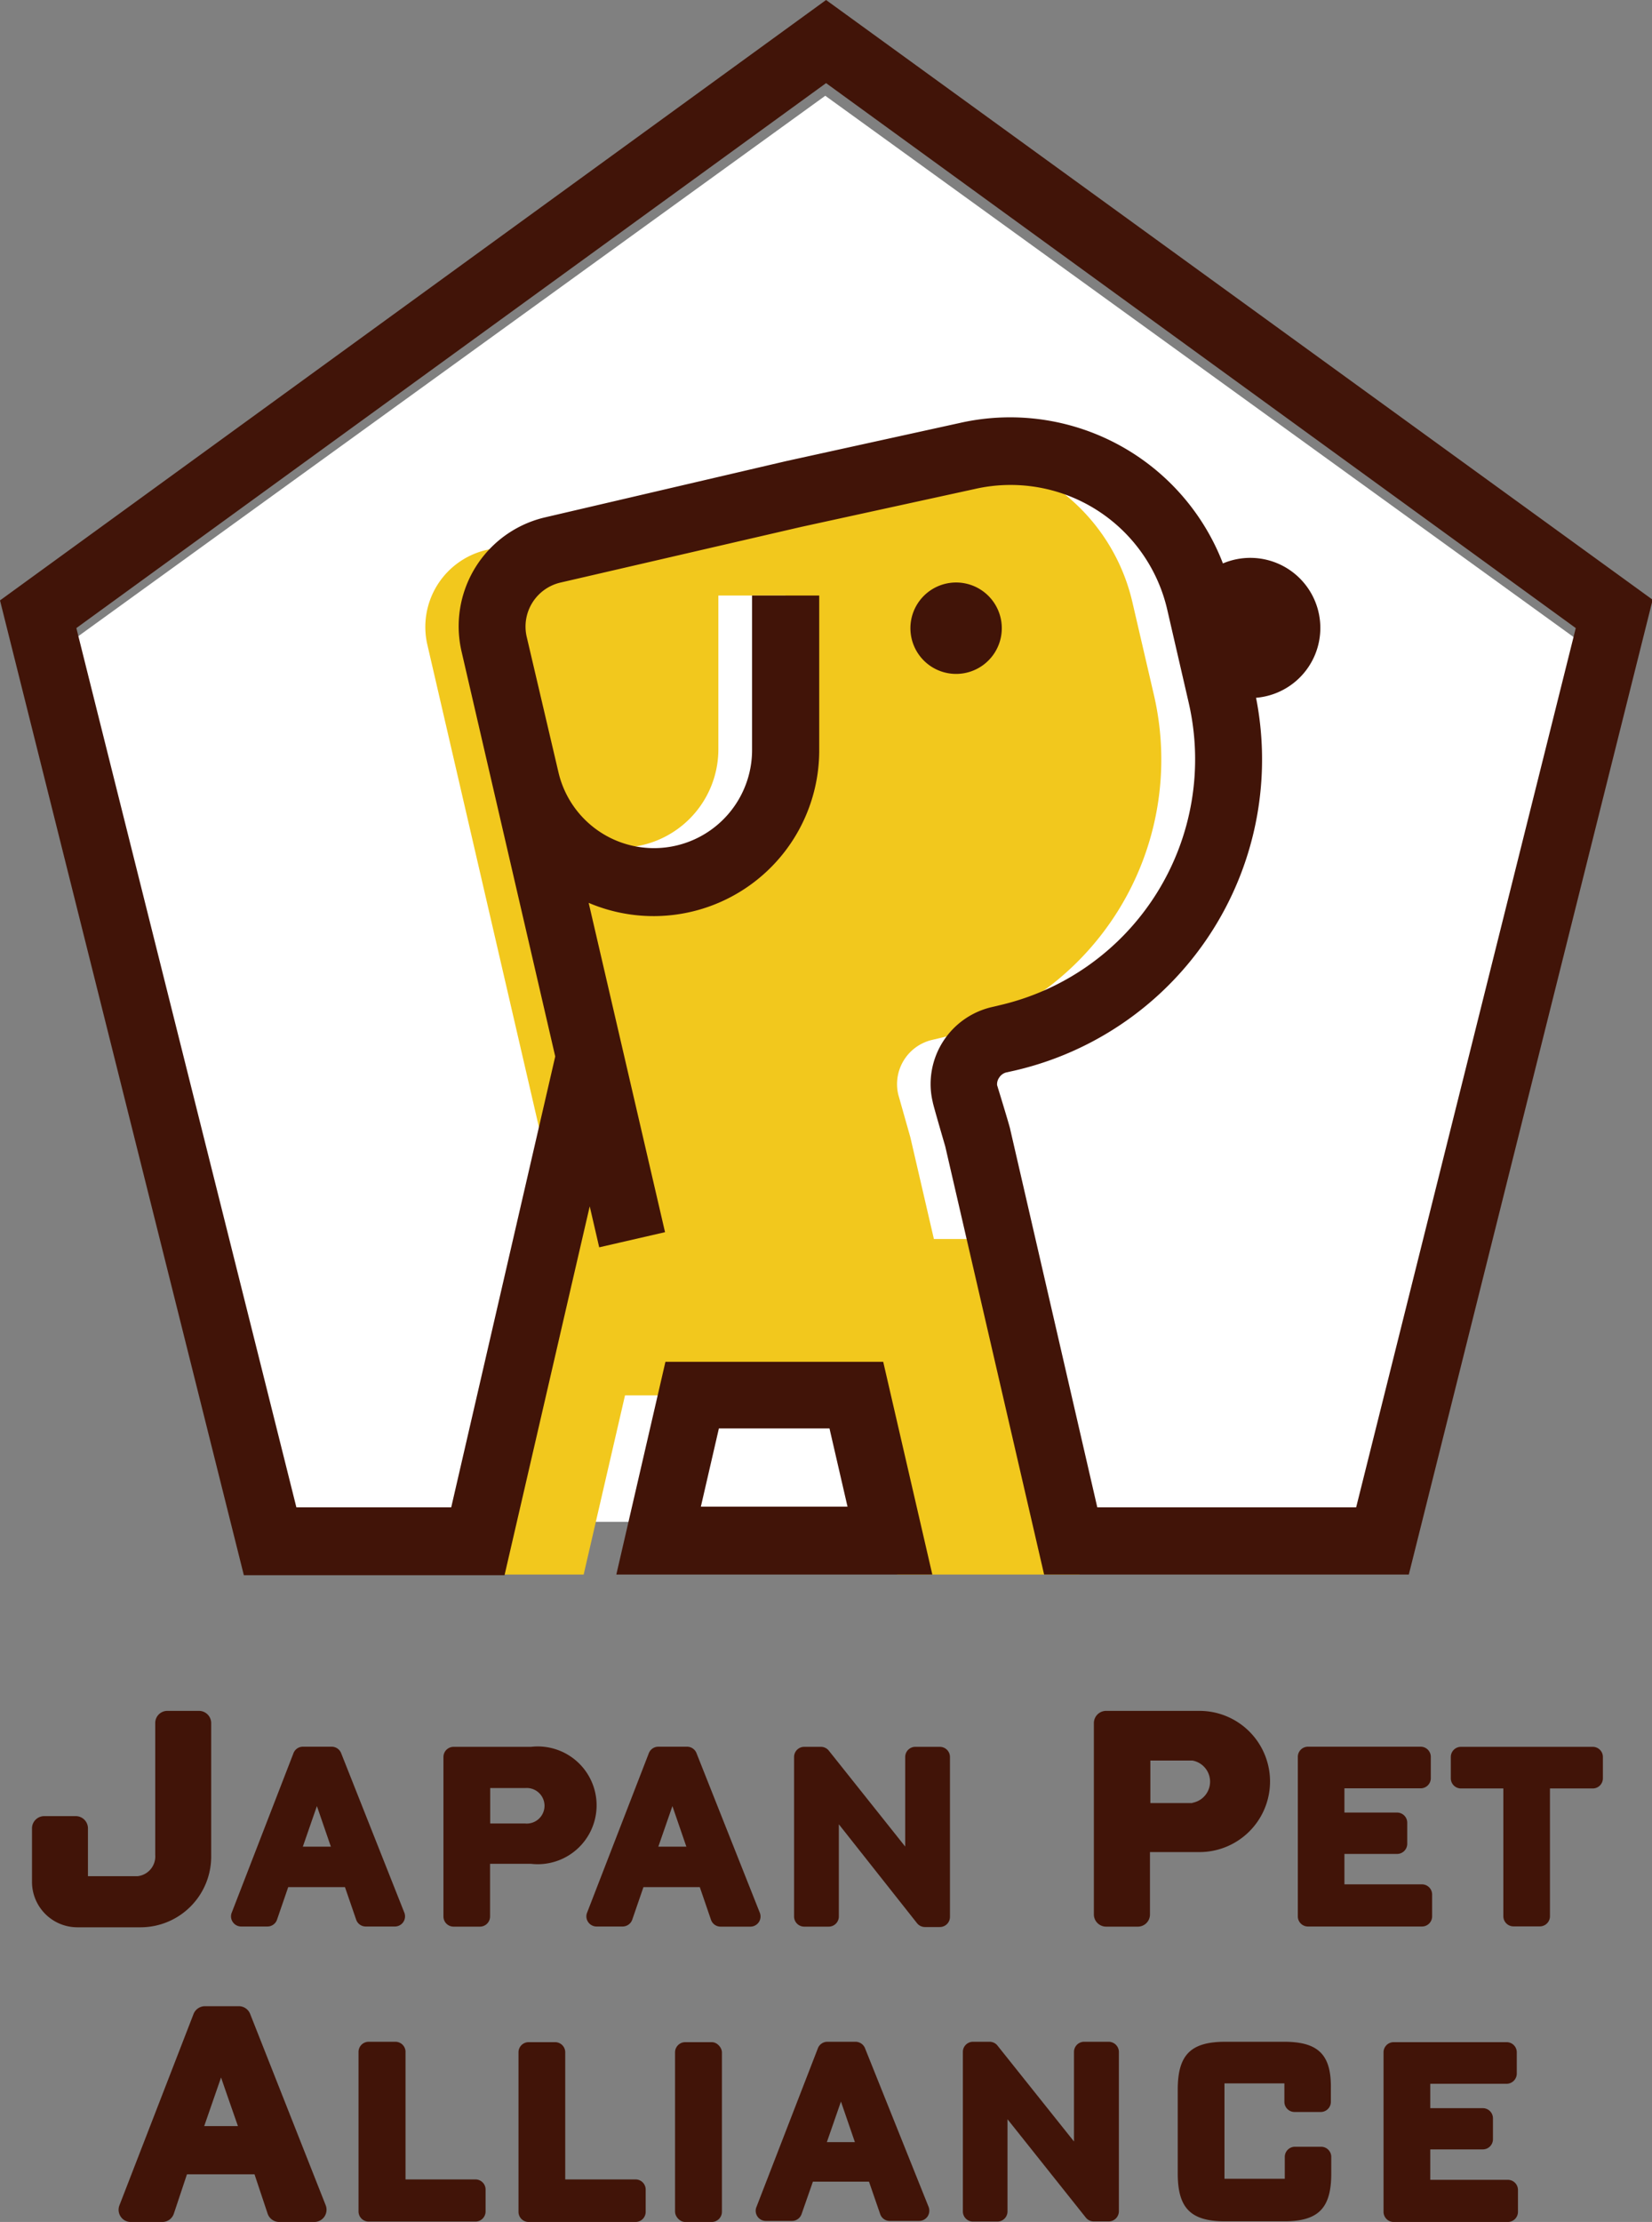
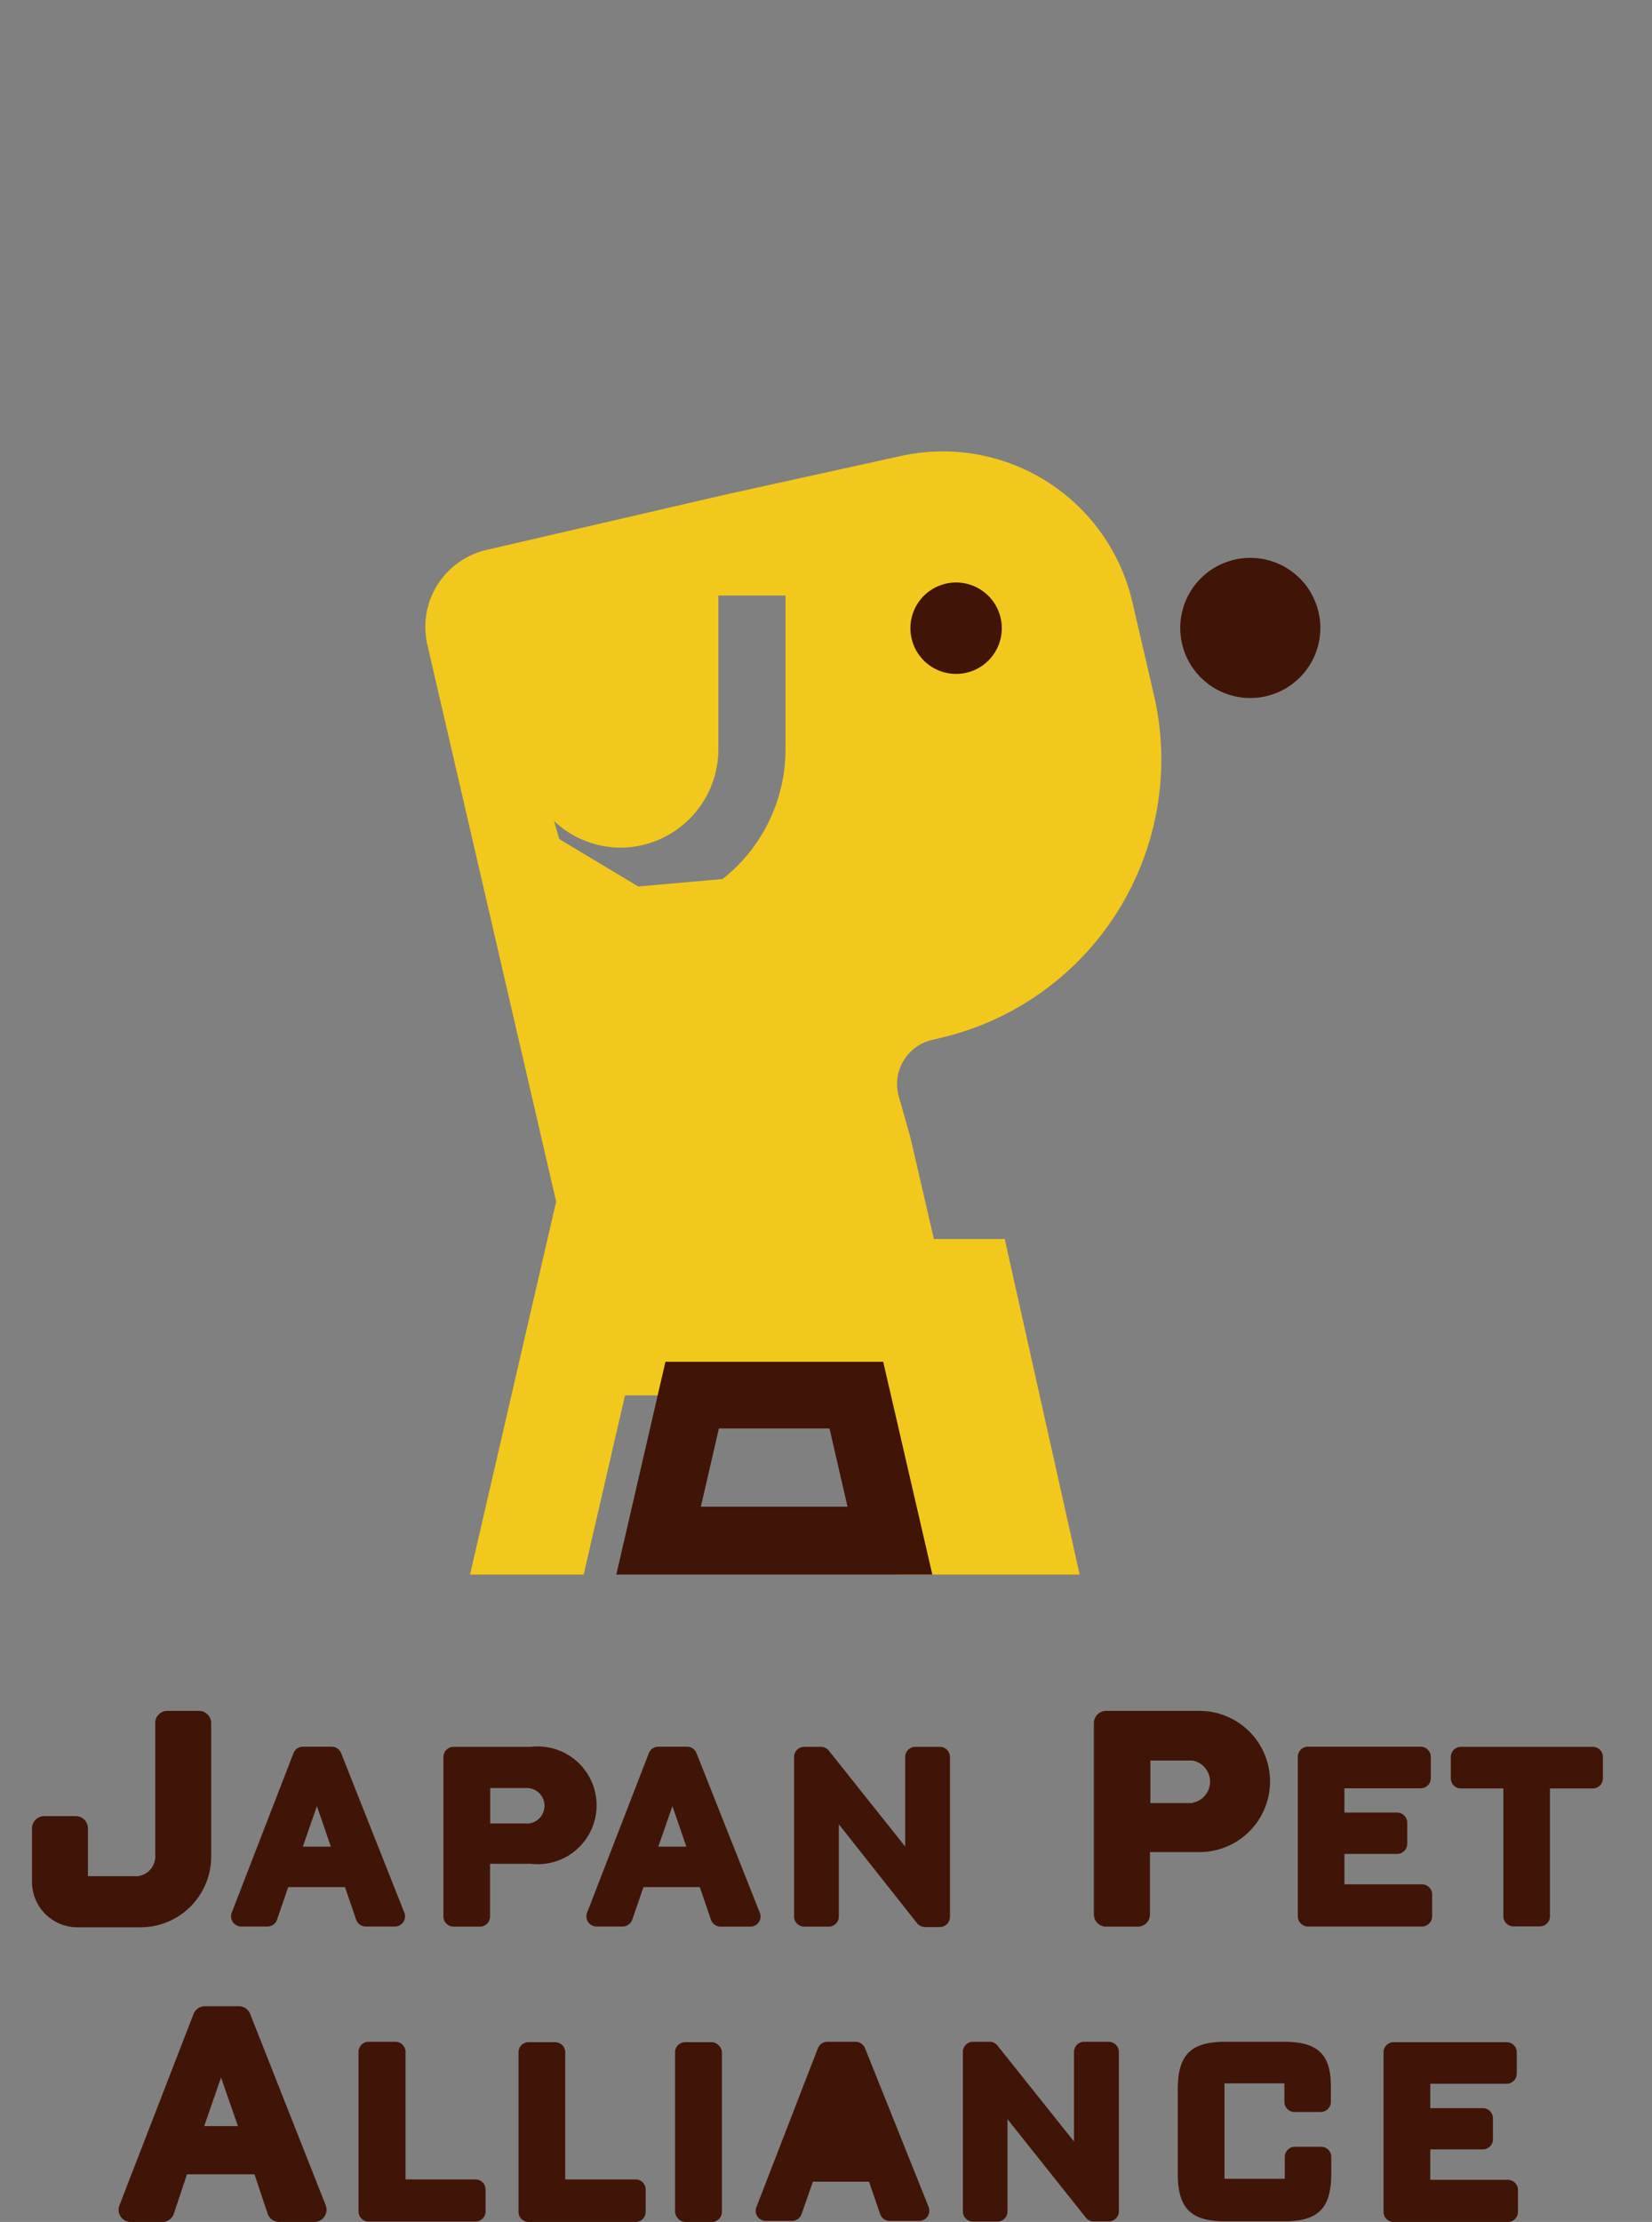
<svg xmlns="http://www.w3.org/2000/svg" id="logo1" viewBox="0 0 125.47 168.68">
  <rect x="0" y="0" width="125.47" height="168.68" fill="#808080" stroke="none" />
  <defs>
    <style>.cls-1{fill:#fff;}.cls-2{fill:#411408;}.cls-3{fill:#f2c81d;}</style>
  </defs>
  <title>logo1</title>
-   <polygon class="cls-1" points="62.68 7.27 5.65 48.51 22.48 115.53 102.88 115.53 119.72 48.51 62.68 7.27" />
  <path class="cls-2" d="M108,143.05h-5.89v-2.31h4a0.77,0.77,0,0,0,.77-0.77v-1.6a0.77,0.77,0,0,0-.77-0.77h-4v-1.84h5.79a0.77,0.77,0,0,0,.77-0.77v-1.62a0.77,0.77,0,0,0-.77-0.77H99.34a0.77,0.77,0,0,0-.77.77v12.11a0.77,0.77,0,0,0,.77.77H108a0.77,0.77,0,0,0,.77-0.77v-1.67A0.77,0.77,0,0,0,108,143.05Z" />
  <path class="cls-2" d="M120.95,132.61h-10a0.77,0.77,0,0,0-.76.77V135a0.77,0.77,0,0,0,.76.77h3.23v9.7a0.77,0.77,0,0,0,.77.77h2a0.77,0.77,0,0,0,.77-0.77v-9.7h3.25a0.77,0.77,0,0,0,.77-0.77v-1.64A0.77,0.77,0,0,0,120.95,132.61Z" />
  <path class="cls-2" d="M91.1,129.88H84a0.93,0.93,0,0,0-.92.93v14.53a0.93,0.93,0,0,0,.92.92h2.42a0.92,0.92,0,0,0,.92-0.92V140.6H91.1A5.36,5.36,0,0,0,91.1,129.88Zm-0.54,7-3.19,0v-3.23h3.19A1.63,1.63,0,0,1,90.56,136.86Z" />
  <path class="cls-2" d="M71.38,132.61H69.52a0.77,0.77,0,0,0-.77.77v6.8l-5.8-7.28a0.77,0.77,0,0,0-.6-0.29H61.08a0.77,0.77,0,0,0-.77.77v12.11a0.77,0.77,0,0,0,.77.77h1.86a0.77,0.77,0,0,0,.77-0.77v-7L69.65,146a0.77,0.77,0,0,0,.6.29h1.13a0.77,0.77,0,0,0,.77-0.77V133.38A0.77,0.77,0,0,0,71.38,132.61Z" />
  <path class="cls-2" d="M40.33,132.61H34.45a0.77,0.77,0,0,0-.77.77v12.11a0.77,0.77,0,0,0,.77.77h2a0.77,0.77,0,0,0,.77-0.77v-4h3.1A4.47,4.47,0,1,0,40.33,132.61Zm-0.44,5.82-2.66,0v-2.69h2.66A1.35,1.35,0,1,1,39.89,138.43Z" />
  <path class="cls-2" d="M15.13,129.88H12.71a0.92,0.92,0,0,0-.92.93v10a1.51,1.51,0,0,1-1.34,1.62H6.68v-3.64a0.93,0.93,0,0,0-.92-0.92H3.36a0.93,0.93,0,0,0-.93.92v4.07a3.45,3.45,0,0,0,3.45,3.45h4.8a5.37,5.37,0,0,0,5.36-5.36V130.8A0.93,0.93,0,0,0,15.13,129.88Z" />
  <path class="cls-2" d="M52.9,133.09a0.77,0.77,0,0,0-.71-0.49H50a0.77,0.77,0,0,0-.72.49l-4.69,12.11a0.75,0.75,0,0,0,.08.71,0.77,0.77,0,0,0,.63.34h2a0.78,0.78,0,0,0,.72-0.52l0.85-2.47h4.28L54,145.74a0.77,0.77,0,0,0,.73.52H57a0.77,0.77,0,0,0,.71-1.05ZM50,140.19l1.07-3.08,1.06,3.08H50Z" />
  <path class="cls-2" d="M25.91,133.09a0.77,0.77,0,0,0-.71-0.49H23a0.76,0.76,0,0,0-.71.49l-4.69,12.11a0.75,0.75,0,0,0,.08.71,0.77,0.77,0,0,0,.63.34h2a0.77,0.77,0,0,0,.73-0.52l0.85-2.47H26.2c0.49,1.42.85,2.47,0.85,2.47a0.77,0.77,0,0,0,.72.52H30a0.77,0.77,0,0,0,.71-1.05ZM23,140.19c0.4-1.15.78-2.26,1.07-3.08l1.06,3.08H23Z" />
  <path class="cls-2" d="M84.19,155H82.34a0.77,0.77,0,0,0-.77.77v6.8l-5.81-7.28a0.76,0.76,0,0,0-.6-0.29H73.9a0.77,0.77,0,0,0-.77.77v12.11a0.77,0.77,0,0,0,.77.77h1.85a0.77,0.77,0,0,0,.77-0.77v-7l5.95,7.47a0.78,0.78,0,0,0,.6.29h1.13a0.78,0.78,0,0,0,.78-0.77V155.8A0.78,0.78,0,0,0,84.19,155Z" />
  <path class="cls-2" d="M48.25,165.45H42.93V155.8a0.77,0.77,0,0,0-.78-0.77h-2a0.77,0.77,0,0,0-.77.77v12.11a0.77,0.77,0,0,0,.77.77h8.12a0.77,0.77,0,0,0,.77-0.77v-1.69A0.77,0.77,0,0,0,48.25,165.45Z" />
  <rect class="cls-2" x="51.27" y="155.03" width="3.56" height="13.65" rx="0.77" ry="0.77" />
  <path class="cls-2" d="M97.53,155H93.06c-2.63,0-3.61,1-3.61,3.63V165c0,2.65,1,3.63,3.61,3.63h4.47c2.61,0,3.58-1,3.58-3.63v-1.26a0.77,0.77,0,0,0-.76-0.77h-2a0.77,0.77,0,0,0-.77.77v1.66H93v-7.24h4.55v1.4a0.77,0.77,0,0,0,.77.77h2a0.77,0.77,0,0,0,.76-0.77v-1C101.12,156,100.15,155,97.53,155Z" />
  <path class="cls-2" d="M114.52,165.48h-5.89v-2.31h4a0.77,0.77,0,0,0,.76-0.77v-1.6a0.77,0.77,0,0,0-.76-0.76h-4v-1.85h5.79a0.78,0.78,0,0,0,.78-0.77V155.8a0.77,0.77,0,0,0-.78-0.77h-8.58a0.77,0.77,0,0,0-.76.77v12.11a0.77,0.77,0,0,0,.76.77h8.68a0.77,0.77,0,0,0,.77-0.77v-1.67A0.77,0.77,0,0,0,114.52,165.48Z" />
  <path class="cls-2" d="M19,152.89a0.92,0.92,0,0,0-.86-0.59H15.56a0.93,0.93,0,0,0-.86.59L9.07,167.42a0.93,0.93,0,0,0,.1.86,0.91,0.91,0,0,0,.76.4h2.4a0.92,0.92,0,0,0,.87-0.62l1-3h5.13l1,3a0.93,0.93,0,0,0,.88.62h2.67a0.93,0.93,0,0,0,.86-1.26Zm-3.49,8.51,1.28-3.69c0.34,1,.8,2.31,1.28,3.69H15.51Z" />
-   <path class="cls-2" d="M65.71,155.52A0.78,0.78,0,0,0,65,155H62.84a0.77,0.77,0,0,0-.72.49l-4.69,12.11a0.77,0.77,0,0,0,.72,1h2a0.77,0.77,0,0,0,.73-0.52l0.86-2.46H66l0.85,2.46a0.76,0.76,0,0,0,.73.52h2.23a0.78,0.78,0,0,0,.64-0.34,0.79,0.79,0,0,0,.08-0.72Zm-2.91,7.1,1.07-3.08,1.06,3.08H62.8Z" />
+   <path class="cls-2" d="M65.71,155.52A0.78,0.78,0,0,0,65,155H62.84a0.77,0.77,0,0,0-.72.49l-4.69,12.11a0.77,0.77,0,0,0,.72,1h2a0.77,0.77,0,0,0,.73-0.52l0.86-2.46H66l0.85,2.46a0.76,0.76,0,0,0,.73.52h2.23a0.78,0.78,0,0,0,.64-0.34,0.79,0.79,0,0,0,.08-0.72m-2.91,7.1,1.07-3.08,1.06,3.08H62.8Z" />
  <path class="cls-2" d="M36.13,165.45H30.8V155.8A0.77,0.77,0,0,0,30,155H28a0.77,0.77,0,0,0-.77.77v12.11a0.77,0.77,0,0,0,.77.77h8.12a0.77,0.77,0,0,0,.76-0.77v-1.69A0.77,0.77,0,0,0,36.13,165.45Z" />
  <path class="cls-3" d="M42.24,91.22L35.7,119.53h8.63l3.14-13.6H65l3.14,13.6H82L76.31,94.06H70.93l-1.79-7.73-0.92-3.25a3.45,3.45,0,0,1,2.59-4.14l0.59-.14a21.7,21.7,0,0,0,16.25-26L86,45.69A14.77,14.77,0,0,0,68.32,34.64L55.18,37.53,36.9,41.76a6,6,0,0,0-4.45,7.15ZM47.1,64.35a7.47,7.47,0,0,0,7.46-7.46V45.21h5.1V56.89a12.53,12.53,0,0,1-4.78,9.84l-6.4.57-6-3.6-0.4-1.37A7.42,7.42,0,0,0,47.1,64.35Z" />
  <path class="cls-2" d="M100.28,47.67A5.32,5.32,0,1,1,95,42.35,5.32,5.32,0,0,1,100.28,47.67Z" />
  <path class="cls-2" d="M76,46.92a3.47,3.47,0,1,1-4.17-2.61A3.47,3.47,0,0,1,76,46.92Z" />
  <path class="cls-2" d="M50.54,103.38s-1.78,7.71-3.73,16.15h24l-3.73-16.15H50.54Zm2.69,11,1.37-5.94H63l1.37,5.94H53.23Z" />
-   <path class="cls-2" d="M62.74,0L0,45.58l18.52,74h19.8c2.33-10.08,4.88-21.14,6.47-28l0.72,3.11,5-1.15-5.8-25A12.58,12.58,0,0,0,62.22,56.89V45.21h-5.1V56.89a7.45,7.45,0,0,1-14.7,1.76L40,48.33a3.43,3.43,0,0,1,2.55-4.1L60.85,40,74,37.13a12.21,12.21,0,0,1,14.65,9.14l1.64,7.11A19.16,19.16,0,0,1,75.93,76.31l-0.59.14a6,6,0,0,0-4.66,5.84,5.75,5.75,0,0,0,.16,1.36c0,0.13.95,3.37,0.95,3.37l7.51,32.51H107l18.52-74ZM103,114.43H83.34L76.73,85.75c0-.12-1-3.37-1-3.37a0.86,0.86,0,0,1,.15-0.56,0.9,0.9,0,0,1,.56-0.41l0.59-.13A24.24,24.24,0,0,0,95.24,52.23L93.6,45.12a17.32,17.32,0,0,0-20.75-13L59.73,35,41.42,39.27a8.49,8.49,0,0,0-6.36,10.21L42.17,80.2l-7.9,34.23H22.51C21.62,110.85,6.57,50.79,5.8,47.68L62.74,6.31l56.94,41.37Z" />
</svg>